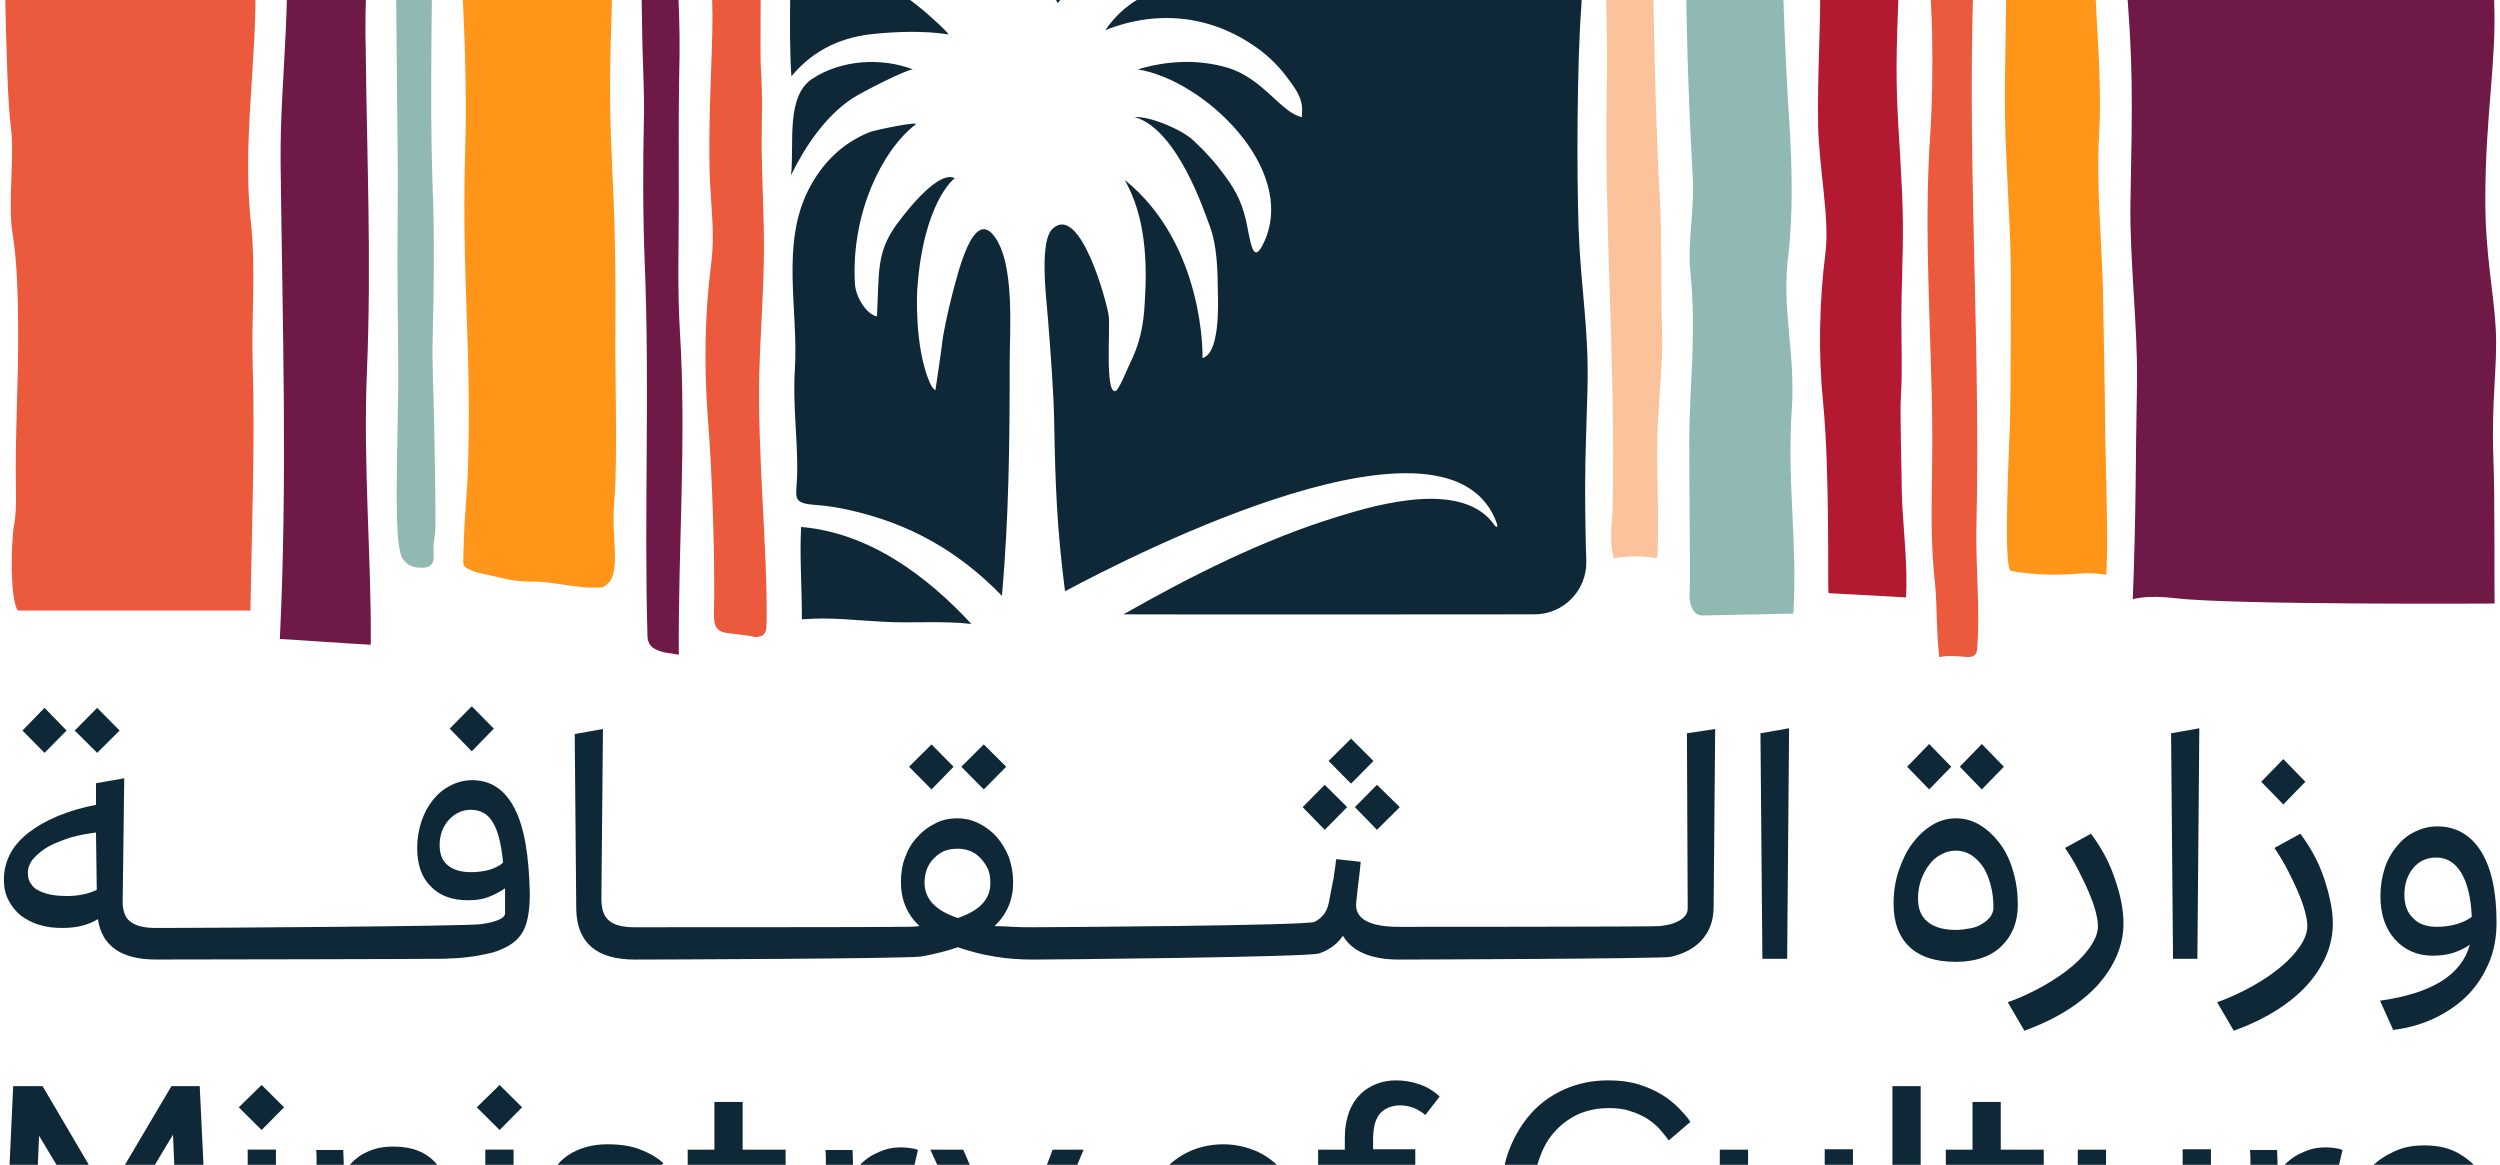
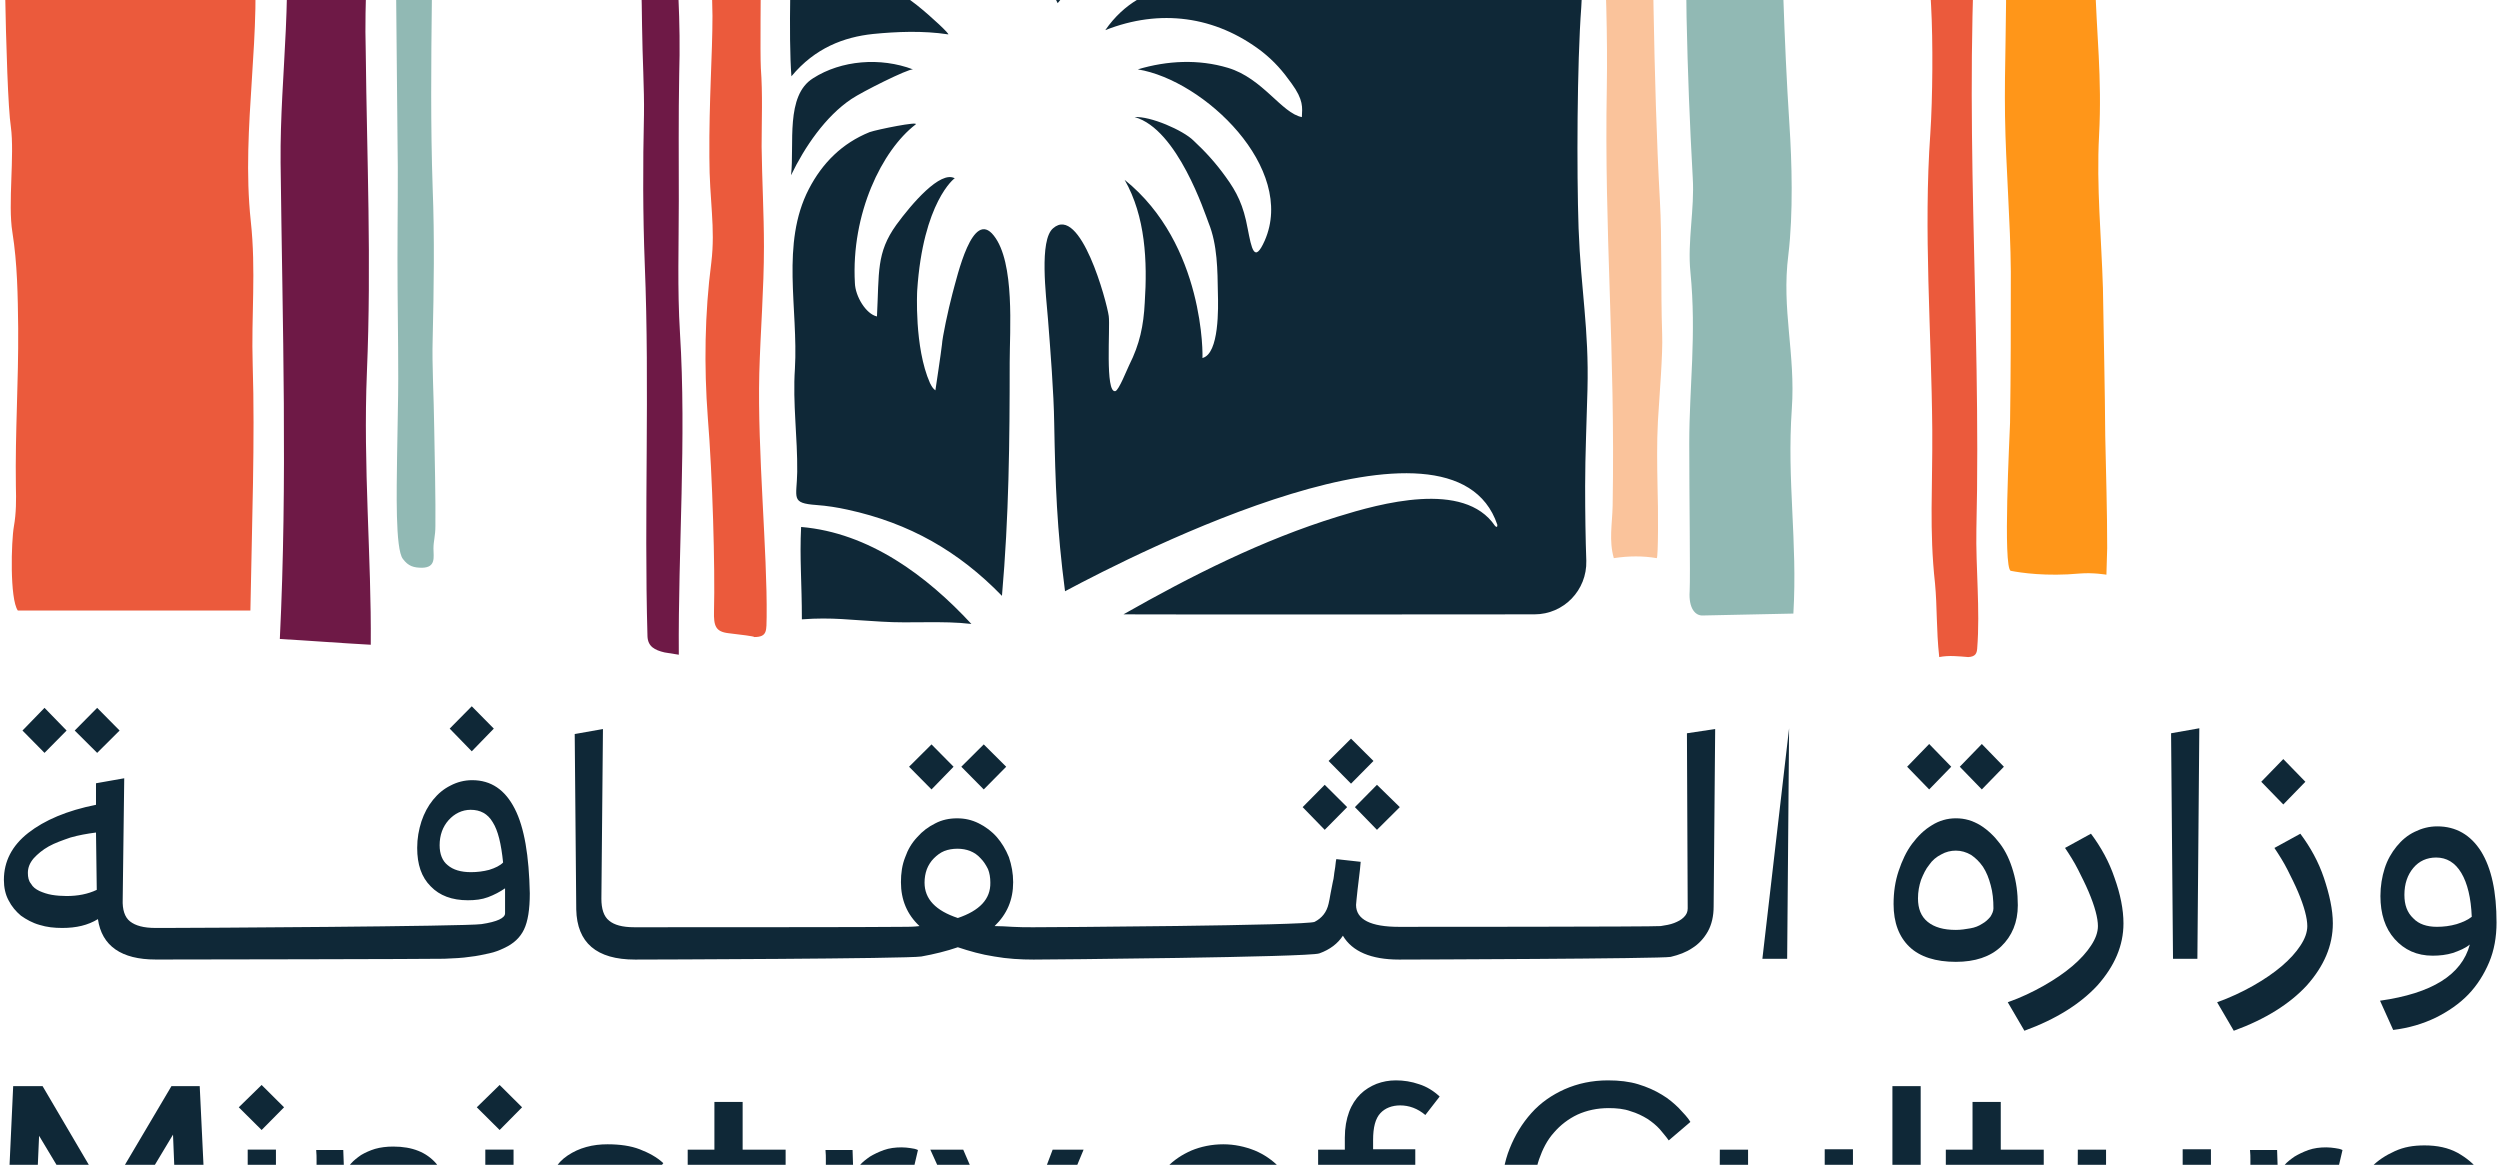
<svg xmlns="http://www.w3.org/2000/svg" width="88" height="41" viewBox="0 0 88 41" fill="none">
  <g clip-path="url(#clip0_320_39241)">
    <path d="M4.21 25.715L3.42 24.916L2.63 25.715L3.42 26.501L4.21 25.715Z" fill="#0F2837" />
    <path d="M2.344 25.715L1.567 24.916L0.791 25.715L1.567 26.501L2.344 25.715Z" fill="#0F2837" />
    <path d="M17.382 25.647L16.606 24.861L15.829 25.647L16.606 26.446L17.382 25.647Z" fill="#0F2837" />
    <path d="M18.118 28.465C17.778 27.801 17.287 27.462 16.62 27.462C16.347 27.462 16.088 27.53 15.857 27.652C15.612 27.774 15.421 27.936 15.244 28.153C15.067 28.37 14.931 28.627 14.835 28.912C14.74 29.21 14.685 29.508 14.685 29.846C14.685 30.429 14.835 30.876 15.162 31.201C15.475 31.526 15.911 31.689 16.47 31.689C16.729 31.689 16.96 31.662 17.178 31.581C17.396 31.499 17.601 31.391 17.778 31.269V32.15C17.778 32.312 17.505 32.447 16.947 32.529C16.388 32.61 6.88 32.664 5.776 32.664H5.477C5.054 32.664 4.768 32.583 4.578 32.434C4.387 32.285 4.305 32.014 4.319 31.662L4.373 27.395L3.379 27.571V28.329C2.357 28.532 1.567 28.871 0.995 29.318C0.423 29.765 0.137 30.321 0.137 30.971C0.137 31.242 0.191 31.486 0.3 31.689C0.409 31.906 0.559 32.082 0.736 32.231C0.927 32.366 1.145 32.488 1.39 32.556C1.649 32.637 1.908 32.664 2.194 32.664C2.684 32.664 3.093 32.569 3.447 32.353C3.583 33.301 4.278 33.775 5.477 33.775H5.776C6.226 33.775 15.298 33.761 15.639 33.748C15.979 33.734 16.279 33.721 16.538 33.68C16.797 33.653 17.028 33.599 17.219 33.558C17.41 33.518 17.587 33.45 17.75 33.369C18.077 33.22 18.309 33.003 18.445 32.718C18.581 32.434 18.649 32.014 18.649 31.445C18.622 30.131 18.459 29.128 18.118 28.465ZM17.219 30.619C17.015 30.673 16.797 30.7 16.579 30.7C16.225 30.7 15.952 30.619 15.761 30.456C15.571 30.307 15.475 30.063 15.475 29.752C15.475 29.399 15.584 29.101 15.789 28.871C15.993 28.641 16.265 28.505 16.565 28.505C16.906 28.505 17.165 28.641 17.342 28.939C17.532 29.237 17.641 29.698 17.709 30.361C17.601 30.47 17.437 30.551 17.219 30.619ZM2.344 31.54C2.166 31.54 1.989 31.526 1.826 31.499C1.662 31.472 1.513 31.418 1.39 31.364C1.254 31.296 1.158 31.228 1.09 31.106C1.009 31.012 0.981 30.876 0.981 30.727C0.981 30.537 1.049 30.375 1.186 30.212C1.322 30.063 1.499 29.914 1.717 29.792C1.935 29.67 2.207 29.576 2.48 29.481C2.766 29.399 3.066 29.345 3.379 29.305L3.406 31.323C3.093 31.472 2.739 31.54 2.344 31.54Z" fill="#0F2837" />
    <path d="M33.566 26.989L32.789 26.203L31.999 26.989L32.789 27.788L33.566 26.989Z" fill="#0F2837" />
    <path d="M35.418 26.989L34.628 26.203L33.838 26.989L34.628 27.788L35.418 26.989Z" fill="#0F2837" />
    <path d="M48.346 26.786L47.556 26L46.766 26.786L47.556 27.585L48.346 26.786Z" fill="#0F2837" />
    <path d="M48.469 29.21L49.273 28.411L48.469 27.625L47.692 28.411L48.469 29.21Z" fill="#0F2837" />
    <path d="M47.42 28.411L46.63 27.625L45.853 28.411L46.63 29.21L47.42 28.411Z" fill="#0F2837" />
    <path d="M59.38 25.811L59.407 31.975C59.407 32.097 59.366 32.192 59.271 32.286C59.176 32.381 59.067 32.435 58.93 32.49C58.794 32.544 58.631 32.571 58.454 32.598C58.277 32.625 49.422 32.625 49.245 32.625C48.251 32.625 47.733 32.368 47.733 31.853C47.733 31.785 47.76 31.596 47.787 31.311C47.815 31.027 47.869 30.701 47.896 30.336L47.038 30.241C47.011 30.349 47.011 30.485 46.984 30.62C46.956 30.756 46.956 30.905 46.916 31.04C46.888 31.176 46.861 31.325 46.834 31.46C46.807 31.596 46.793 31.718 46.766 31.812C46.698 32.11 46.534 32.314 46.275 32.449C46.017 32.584 36.93 32.639 36.372 32.639C36.113 32.639 35.882 32.639 35.65 32.625C35.418 32.612 35.214 32.598 35.01 32.598C35.446 32.178 35.663 31.677 35.663 31.054C35.663 30.742 35.609 30.458 35.514 30.173C35.405 29.902 35.255 29.658 35.091 29.469C34.914 29.266 34.696 29.103 34.451 28.981C34.206 28.859 33.961 28.805 33.688 28.805C33.416 28.805 33.157 28.859 32.925 28.981C32.68 29.103 32.476 29.252 32.285 29.469C32.094 29.672 31.958 29.902 31.863 30.173C31.754 30.444 31.713 30.742 31.713 31.054C31.713 31.677 31.931 32.192 32.367 32.598C32.163 32.625 31.945 32.625 31.713 32.625C31.482 32.639 22.573 32.639 22.327 32.639C21.905 32.639 21.619 32.557 21.442 32.408C21.251 32.259 21.169 31.988 21.169 31.636L21.224 25.662L20.23 25.838L20.284 32.016C20.311 33.181 20.992 33.777 22.355 33.777C22.831 33.777 31.972 33.75 32.435 33.668C32.885 33.587 33.321 33.479 33.716 33.343C34.124 33.479 34.547 33.6 34.996 33.668C35.459 33.75 35.922 33.777 36.386 33.777C36.917 33.777 46.057 33.695 46.439 33.56C46.82 33.424 47.093 33.208 47.27 32.937C47.597 33.492 48.264 33.777 49.245 33.777C49.558 33.777 58.522 33.749 58.808 33.682C59.094 33.614 59.353 33.519 59.571 33.37C59.789 33.235 59.979 33.032 60.116 32.788C60.252 32.544 60.32 32.246 60.32 31.907L60.374 25.662L59.38 25.811ZM33.716 32.314C32.939 32.056 32.544 31.65 32.544 31.067C32.544 30.905 32.571 30.742 32.626 30.593C32.68 30.458 32.762 30.322 32.871 30.214C32.98 30.105 33.103 30.011 33.239 29.956C33.375 29.902 33.538 29.875 33.702 29.875C33.865 29.875 34.015 29.902 34.151 29.956C34.288 30.011 34.41 30.092 34.519 30.214C34.628 30.322 34.71 30.458 34.778 30.593C34.833 30.729 34.86 30.891 34.86 31.067C34.873 31.65 34.478 32.056 33.716 32.314Z" fill="#0F2837" />
-     <path d="M62.036 33.749L61.968 25.811L62.976 25.635L62.908 33.749H62.036Z" fill="#0F2837" />
+     <path d="M62.036 33.749L62.976 25.635L62.908 33.749H62.036Z" fill="#0F2837" />
    <path d="M71.027 31.866C71.027 32.462 70.823 32.949 70.441 33.315C70.06 33.681 69.515 33.857 68.847 33.857C68.139 33.857 67.581 33.681 67.213 33.329C66.845 32.976 66.654 32.475 66.654 31.825C66.654 31.405 66.709 31.026 66.831 30.66C66.954 30.294 67.104 29.969 67.308 29.698C67.513 29.427 67.731 29.21 68.003 29.048C68.262 28.885 68.548 28.804 68.847 28.804C69.161 28.804 69.433 28.885 69.706 29.048C69.965 29.21 70.196 29.427 70.4 29.698C70.605 29.969 70.755 30.294 70.864 30.673C70.973 31.039 71.027 31.432 71.027 31.866ZM67.907 27.788L67.131 26.989L67.907 26.189L68.684 26.989L67.907 27.788ZM70.169 31.974C70.169 31.676 70.142 31.405 70.073 31.161C70.005 30.904 69.924 30.701 69.801 30.511C69.678 30.335 69.542 30.199 69.379 30.091C69.215 29.996 69.038 29.942 68.847 29.942C68.67 29.942 68.493 29.983 68.33 30.077C68.166 30.159 68.016 30.281 67.907 30.443C67.785 30.592 67.703 30.768 67.621 30.971C67.553 31.175 67.513 31.391 67.513 31.622C67.513 31.988 67.621 32.258 67.853 32.448C68.085 32.638 68.412 32.733 68.847 32.733C69.025 32.733 69.188 32.706 69.352 32.678C69.515 32.651 69.651 32.597 69.774 32.516C69.896 32.448 69.978 32.367 70.06 32.272C70.128 32.164 70.169 32.069 70.169 31.974ZM69.76 27.788L68.984 26.989L69.76 26.189L70.537 26.989L69.76 27.788Z" fill="#0F2837" />
    <path d="M70.673 35.279C71.136 35.117 71.558 34.913 71.94 34.697C72.321 34.48 72.662 34.25 72.948 34.006C73.234 33.762 73.452 33.518 73.602 33.288C73.765 33.044 73.847 32.814 73.847 32.597C73.847 32.462 73.82 32.285 73.765 32.082C73.711 31.879 73.629 31.649 73.52 31.391C73.411 31.134 73.288 30.89 73.152 30.619C73.016 30.348 72.852 30.091 72.689 29.847L73.602 29.346C73.956 29.82 74.242 30.335 74.433 30.904C74.637 31.473 74.746 32.014 74.746 32.502C74.746 33.288 74.433 34.006 73.833 34.683C73.234 35.333 72.376 35.875 71.259 36.282L70.673 35.279Z" fill="#0F2837" />
    <path d="M76.49 33.749L76.422 25.811L77.416 25.635L77.348 33.749H76.49Z" fill="#0F2837" />
    <path d="M78.043 35.28C78.493 35.118 78.928 34.915 79.31 34.698C79.691 34.481 80.032 34.251 80.318 34.007C80.604 33.763 80.822 33.519 80.972 33.289C81.135 33.045 81.217 32.815 81.217 32.598C81.217 32.463 81.19 32.286 81.135 32.083C81.081 31.88 80.999 31.65 80.89 31.392C80.781 31.135 80.658 30.891 80.522 30.62C80.386 30.349 80.222 30.092 80.059 29.848L80.972 29.347C81.326 29.821 81.612 30.336 81.803 30.905C81.993 31.474 82.116 32.016 82.116 32.503C82.116 33.289 81.803 34.007 81.203 34.684C80.604 35.334 79.746 35.876 78.629 36.283L78.043 35.28ZM80.372 28.317L79.596 27.518L80.372 26.719L81.149 27.518L80.372 28.317Z" fill="#0F2837" />
    <path d="M83.777 35.225C85.603 34.967 86.652 34.317 86.938 33.247C86.774 33.382 86.57 33.464 86.338 33.545C86.12 33.612 85.875 33.64 85.63 33.64C85.072 33.64 84.635 33.436 84.295 33.057C83.954 32.678 83.791 32.163 83.791 31.54C83.791 31.188 83.846 30.863 83.941 30.564C84.036 30.267 84.186 30.009 84.363 29.792C84.54 29.576 84.745 29.399 85.003 29.277C85.249 29.156 85.507 29.088 85.793 29.088C86.447 29.088 86.965 29.386 87.333 29.968C87.701 30.564 87.878 31.391 87.878 32.475C87.878 32.976 87.796 33.45 87.619 33.87C87.442 34.29 87.197 34.683 86.883 35.008C86.57 35.333 86.175 35.604 85.739 35.821C85.289 36.037 84.799 36.186 84.24 36.254L83.777 35.225ZM85.78 32.624C86.011 32.624 86.243 32.596 86.475 32.529C86.692 32.461 86.87 32.38 87.006 32.271C86.979 31.608 86.856 31.093 86.638 30.727C86.42 30.361 86.12 30.185 85.753 30.185C85.426 30.185 85.153 30.307 84.949 30.551C84.745 30.795 84.635 31.106 84.635 31.499C84.635 31.851 84.731 32.122 84.949 32.326C85.14 32.529 85.426 32.624 85.78 32.624Z" fill="#0F2837" />
    <path d="M0.464 38.232H1.499L3.76 42.08L6.035 38.232H7.03L7.384 45.629H6.321L6.09 39.939L3.992 43.434H3.447L1.376 39.98L1.131 45.629H0.123L0.464 38.232Z" fill="#0F2837" />
    <path d="M9.209 38.191L9.999 38.977L9.209 39.776L8.405 38.977L9.209 38.191ZM8.719 40.467H9.713V45.629H8.719V40.467Z" fill="#0F2837" />
    <path d="M11.143 45.629V41.01V40.806C11.143 40.739 11.143 40.63 11.13 40.481H12.083L12.111 41.254C12.179 41.172 12.261 41.064 12.356 40.955C12.451 40.847 12.574 40.752 12.71 40.657C12.846 40.576 13.023 40.495 13.2 40.441C13.391 40.386 13.609 40.359 13.841 40.359C14.522 40.359 15.012 40.563 15.353 40.955C15.68 41.348 15.843 41.89 15.843 42.554V45.643H14.849V42.622C14.849 42.134 14.753 41.795 14.536 41.565C14.331 41.335 14.031 41.226 13.65 41.226C13.364 41.226 13.119 41.281 12.928 41.403C12.724 41.524 12.574 41.673 12.465 41.863C12.342 42.053 12.261 42.27 12.206 42.513C12.152 42.757 12.124 43.001 12.124 43.258V45.656H11.143V45.629Z" fill="#0F2837" />
    <path d="M17.587 38.191L18.377 38.977L17.587 39.776L16.783 38.977L17.587 38.191ZM17.083 40.467H18.077V45.629H17.083V40.467Z" fill="#0F2837" />
    <path d="M19.766 44.33C19.957 44.519 20.175 44.655 20.434 44.777C20.692 44.885 20.992 44.939 21.333 44.939C21.66 44.939 21.946 44.885 22.164 44.777C22.382 44.669 22.491 44.506 22.491 44.276C22.491 44.154 22.463 44.059 22.409 43.964C22.354 43.883 22.273 43.801 22.164 43.734C22.055 43.666 21.905 43.598 21.701 43.544C21.51 43.49 21.278 43.422 20.992 43.354C20.788 43.314 20.597 43.26 20.393 43.178C20.188 43.097 20.025 43.002 19.861 42.88C19.712 42.758 19.575 42.609 19.48 42.433C19.385 42.257 19.344 42.054 19.344 41.81C19.344 41.553 19.398 41.336 19.521 41.16C19.63 40.97 19.78 40.808 19.984 40.672C20.188 40.537 20.393 40.442 20.638 40.374C20.883 40.306 21.128 40.279 21.387 40.279C21.823 40.279 22.204 40.334 22.518 40.455C22.831 40.577 23.117 40.726 23.349 40.943L22.804 41.634C22.654 41.498 22.45 41.377 22.218 41.268C21.987 41.173 21.714 41.133 21.387 41.133C21.074 41.133 20.801 41.187 20.624 41.282C20.42 41.377 20.338 41.553 20.338 41.797C20.338 42.013 20.474 42.176 20.72 42.284C20.979 42.393 21.319 42.487 21.728 42.596C21.973 42.65 22.204 42.731 22.409 42.799C22.613 42.88 22.804 42.975 22.967 43.097C23.131 43.219 23.253 43.368 23.349 43.544C23.43 43.72 23.485 43.937 23.485 44.194C23.485 44.452 23.43 44.682 23.308 44.872C23.185 45.075 23.035 45.237 22.817 45.359C22.613 45.495 22.395 45.59 22.123 45.657C21.864 45.725 21.578 45.752 21.305 45.752C20.325 45.752 19.589 45.495 19.099 44.967L19.766 44.33Z" fill="#0F2837" />
    <path d="M25.147 41.295H24.207V40.469H25.147V38.789H26.141V40.469H27.654V41.295H26.141V43.842C26.141 44.262 26.209 44.546 26.346 44.696C26.482 44.844 26.659 44.926 26.891 44.926C27.095 44.926 27.245 44.899 27.381 44.844C27.504 44.79 27.64 44.696 27.762 44.587L28.226 45.197C28.008 45.4 27.79 45.562 27.558 45.644C27.326 45.725 27.068 45.779 26.741 45.779C26.196 45.779 25.787 45.63 25.528 45.332C25.27 45.034 25.147 44.574 25.147 43.95V41.295Z" fill="#0F2837" />
    <path d="M29.07 45.629V40.969V40.793C29.07 40.725 29.07 40.617 29.057 40.481H30.01L30.037 41.308C30.092 41.227 30.174 41.118 30.269 41.01C30.364 40.901 30.487 40.807 30.623 40.712C30.759 40.631 30.923 40.549 31.114 40.481C31.304 40.414 31.509 40.387 31.74 40.387C31.849 40.387 31.958 40.4 32.053 40.414C32.149 40.427 32.231 40.441 32.312 40.481L32.094 41.416C31.958 41.362 31.781 41.335 31.577 41.335C31.359 41.335 31.154 41.376 30.977 41.457C30.787 41.538 30.637 41.66 30.501 41.796C30.364 41.931 30.255 42.107 30.187 42.297C30.106 42.5 30.065 42.69 30.065 42.906V45.629H29.07Z" fill="#0F2837" />
    <path d="M33.334 46.89C33.416 46.958 33.497 47.012 33.593 47.066C33.688 47.12 33.811 47.147 33.96 47.147C34.083 47.147 34.178 47.12 34.274 47.066C34.369 47.012 34.437 46.931 34.505 46.822C34.573 46.714 34.642 46.578 34.71 46.443C34.778 46.294 34.846 46.118 34.928 45.915L35.064 45.589L32.748 40.469H33.906L35.581 44.357L37.053 40.469H38.142L36.058 45.495C35.963 45.739 35.854 45.996 35.759 46.28C35.663 46.565 35.527 46.836 35.391 47.093C35.241 47.35 35.064 47.567 34.846 47.73C34.628 47.906 34.355 47.987 34.029 47.987C33.77 47.987 33.538 47.96 33.375 47.879C33.198 47.811 33.048 47.716 32.898 47.594L33.334 46.89Z" fill="#0F2837" />
    <path d="M43.06 45.779C42.665 45.779 42.297 45.698 41.943 45.562C41.616 45.427 41.317 45.224 41.071 44.967C40.826 44.709 40.649 44.425 40.499 44.086C40.363 43.761 40.295 43.409 40.295 43.029C40.295 42.65 40.363 42.298 40.499 41.973C40.636 41.648 40.826 41.349 41.071 41.092C41.317 40.835 41.603 40.645 41.943 40.496C42.27 40.361 42.652 40.279 43.06 40.279C43.455 40.279 43.823 40.361 44.164 40.496C44.491 40.632 44.79 40.835 45.035 41.092C45.281 41.349 45.471 41.634 45.608 41.973C45.744 42.298 45.812 42.65 45.812 43.029C45.812 43.409 45.744 43.761 45.608 44.086C45.471 44.411 45.281 44.709 45.035 44.967C44.79 45.224 44.491 45.413 44.164 45.562C43.823 45.712 43.455 45.779 43.06 45.779ZM43.06 44.912C43.319 44.912 43.564 44.858 43.782 44.75C44 44.641 44.177 44.492 44.327 44.33C44.477 44.154 44.586 43.964 44.668 43.734C44.749 43.503 44.79 43.273 44.79 43.043C44.79 42.813 44.749 42.582 44.668 42.352C44.586 42.122 44.463 41.932 44.327 41.756C44.177 41.58 44 41.444 43.782 41.336C43.578 41.228 43.333 41.173 43.06 41.173C42.801 41.173 42.556 41.228 42.338 41.336C42.12 41.444 41.943 41.593 41.793 41.756C41.644 41.932 41.535 42.122 41.453 42.352C41.371 42.582 41.33 42.812 41.33 43.056C41.33 43.3 41.371 43.531 41.453 43.747C41.535 43.964 41.657 44.167 41.793 44.343C41.943 44.519 42.12 44.655 42.338 44.763C42.543 44.858 42.788 44.912 43.06 44.912Z" fill="#0F2837" />
    <path d="M47.338 41.294H46.398V40.468H47.338V40.048C47.338 39.696 47.393 39.398 47.488 39.14C47.584 38.883 47.72 38.679 47.883 38.517C48.047 38.354 48.251 38.233 48.455 38.151C48.673 38.07 48.891 38.029 49.136 38.029C49.409 38.029 49.681 38.07 49.954 38.165C50.213 38.246 50.458 38.395 50.676 38.598L50.172 39.248C49.899 39.018 49.6 38.91 49.286 38.91C49 38.91 48.755 39.005 48.592 39.181C48.414 39.37 48.333 39.682 48.333 40.129V40.454H49.818V41.281H48.333V45.615H47.338V41.294Z" fill="#0F2837" />
    <path d="M59.489 44.329C59.407 44.464 59.284 44.613 59.107 44.789C58.93 44.965 58.726 45.114 58.48 45.277C58.235 45.439 57.949 45.561 57.636 45.656C57.323 45.751 56.968 45.805 56.587 45.805C56.042 45.805 55.538 45.71 55.075 45.521C54.625 45.318 54.23 45.06 53.904 44.708C53.577 44.369 53.318 43.949 53.141 43.489C52.95 43.014 52.868 42.5 52.868 41.944C52.868 41.402 52.95 40.901 53.141 40.427C53.331 39.953 53.577 39.547 53.904 39.181C54.23 38.815 54.625 38.544 55.075 38.341C55.538 38.138 56.042 38.029 56.601 38.029C56.996 38.029 57.35 38.07 57.663 38.165C57.977 38.26 58.249 38.382 58.494 38.531C58.726 38.666 58.93 38.842 59.094 39.005C59.257 39.181 59.407 39.33 59.502 39.492L58.739 40.143C58.658 40.021 58.535 39.885 58.426 39.75C58.303 39.614 58.154 39.492 57.99 39.384C57.813 39.276 57.622 39.181 57.391 39.113C57.173 39.032 56.9 39.005 56.628 39.005C56.219 39.005 55.851 39.086 55.525 39.235C55.211 39.384 54.925 39.601 54.694 39.872C54.462 40.129 54.298 40.454 54.176 40.806C54.053 41.172 53.999 41.538 53.999 41.944C53.999 42.351 54.067 42.717 54.19 43.069C54.312 43.421 54.489 43.719 54.707 43.99C54.925 44.247 55.198 44.45 55.525 44.599C55.838 44.735 56.206 44.816 56.601 44.816C56.928 44.816 57.227 44.776 57.472 44.681C57.718 44.599 57.922 44.491 58.086 44.369C58.249 44.247 58.399 44.125 58.508 44.003C58.617 43.882 58.712 43.787 58.78 43.692L59.489 44.329Z" fill="#0F2837" />
    <path d="M60.538 40.469H61.532V43.503C61.532 43.991 61.628 44.343 61.832 44.56C62.036 44.776 62.323 44.885 62.704 44.885C62.99 44.885 63.235 44.831 63.426 44.709C63.617 44.587 63.767 44.438 63.889 44.248C64.012 44.059 64.094 43.842 64.148 43.598C64.189 43.354 64.23 43.11 64.23 42.853V40.455H65.224V45.088V45.291C65.224 45.4 65.224 45.508 65.238 45.603H64.284L64.257 44.844C64.189 44.925 64.107 45.034 64.012 45.129C63.916 45.224 63.794 45.332 63.644 45.413C63.508 45.495 63.331 45.562 63.154 45.63C62.963 45.684 62.758 45.711 62.513 45.711C61.832 45.711 61.342 45.508 61.015 45.129C60.702 44.749 60.524 44.208 60.524 43.53L60.538 40.469Z" fill="#0F2837" />
    <path d="M67.608 38.232H66.613V45.629H67.608V38.232Z" fill="#0F2837" />
    <path d="M69.433 41.295H68.493V40.469H69.433V38.789H70.427V40.469H71.94V41.295H70.427V43.842C70.427 44.262 70.496 44.546 70.632 44.696C70.768 44.844 70.945 44.926 71.177 44.926C71.381 44.926 71.531 44.899 71.667 44.844C71.79 44.79 71.926 44.696 72.049 44.587L72.512 45.197C72.294 45.4 72.076 45.562 71.858 45.644C71.626 45.725 71.368 45.779 71.04 45.779C70.496 45.779 70.087 45.63 69.828 45.332C69.569 45.034 69.447 44.574 69.447 43.95L69.433 41.295Z" fill="#0F2837" />
    <path d="M73.139 40.469H74.133V43.503C74.133 43.991 74.228 44.343 74.433 44.56C74.637 44.776 74.923 44.885 75.305 44.885C75.591 44.885 75.836 44.831 76.026 44.709C76.217 44.587 76.367 44.438 76.49 44.248C76.612 44.059 76.694 43.842 76.749 43.598C76.789 43.354 76.83 43.11 76.83 42.853V40.455H77.825V45.088V45.291C77.825 45.4 77.825 45.508 77.838 45.603H76.885L76.858 44.844C76.789 44.925 76.708 45.034 76.612 45.129C76.517 45.224 76.394 45.332 76.245 45.413C76.108 45.495 75.931 45.562 75.754 45.63C75.563 45.684 75.359 45.711 75.114 45.711C74.433 45.711 73.942 45.508 73.615 45.129C73.302 44.749 73.125 44.208 73.125 43.53L73.139 40.469Z" fill="#0F2837" />
    <path d="M79.214 45.629V40.969V40.793C79.214 40.725 79.214 40.617 79.2 40.481H80.154L80.181 41.308C80.236 41.227 80.317 41.118 80.413 41.01C80.508 40.901 80.63 40.807 80.767 40.712C80.903 40.631 81.066 40.549 81.257 40.481C81.448 40.414 81.652 40.387 81.884 40.387C81.993 40.387 82.102 40.4 82.197 40.414C82.293 40.427 82.374 40.441 82.456 40.481L82.238 41.416C82.102 41.362 81.925 41.335 81.72 41.335C81.502 41.335 81.298 41.376 81.121 41.457C80.93 41.538 80.78 41.66 80.644 41.796C80.508 41.931 80.399 42.107 80.331 42.297C80.249 42.5 80.208 42.69 80.208 42.906V45.629H79.214Z" fill="#0F2837" />
    <path d="M87.728 44.87C87.673 44.938 87.578 45.019 87.469 45.127C87.347 45.222 87.197 45.331 87.006 45.425C86.815 45.52 86.584 45.602 86.338 45.683C86.08 45.751 85.793 45.791 85.453 45.791C85.044 45.791 84.69 45.724 84.336 45.588C83.995 45.453 83.709 45.276 83.478 45.019C83.233 44.775 83.055 44.477 82.933 44.139C82.797 43.8 82.728 43.421 82.728 43.001C82.728 42.621 82.797 42.269 82.919 41.944C83.042 41.619 83.233 41.334 83.464 41.09C83.696 40.847 83.968 40.671 84.295 40.522C84.622 40.373 84.949 40.318 85.344 40.318C85.793 40.318 86.175 40.4 86.502 40.576C86.815 40.752 87.088 40.969 87.292 41.253C87.496 41.538 87.646 41.849 87.742 42.215C87.837 42.581 87.878 42.96 87.878 43.353H83.777C83.791 43.583 83.832 43.786 83.927 43.989C84.023 44.193 84.145 44.355 84.295 44.491C84.445 44.626 84.622 44.748 84.84 44.816C85.044 44.897 85.262 44.938 85.48 44.938C85.916 44.938 86.284 44.856 86.556 44.721C86.843 44.572 87.047 44.423 87.169 44.288L87.728 44.87ZM86.829 42.594C86.802 42.188 86.652 41.849 86.406 41.578C86.148 41.294 85.807 41.158 85.344 41.158C85.099 41.158 84.894 41.199 84.704 41.28C84.513 41.361 84.35 41.47 84.213 41.592C84.077 41.727 83.968 41.876 83.9 42.052C83.818 42.228 83.777 42.405 83.777 42.594H86.829Z" fill="#0F2837" />
    <path d="M69.624 -3.586C69.079 3.811 69.746 11.167 69.569 18.618C69.542 19.986 69.706 21.449 69.597 22.831C69.583 22.993 69.542 23.115 69.283 23.129C68.943 23.102 68.602 23.061 68.261 23.129C68.153 22.14 68.193 21.381 68.112 20.528C67.907 18.672 68.03 17.155 68.016 15.136C67.989 11.668 67.703 8.146 67.948 4.692C68.03 3.459 68.044 1.44 67.975 0.208C67.907 -1.052 67.839 -1.973 67.921 -3.572C68.534 -3.653 69.093 -3.653 69.624 -3.586Z" fill="#EB5A3C" />
    <path d="M7.942 -5.672C8.541 -5.617 8.827 -5.428 8.868 -4.75C8.936 -3.734 8.786 -3.193 8.895 -2.19C9.263 1.115 8.473 4.461 8.827 7.78C9.018 9.528 8.841 11.099 8.895 12.847C8.977 15.461 8.868 18.428 8.814 21.49H0.627C0.341 21.083 0.395 19.051 0.49 18.523C0.572 18.062 0.572 17.588 0.559 17.114C0.531 15.19 0.654 13.47 0.64 11.546C0.627 10.422 0.613 9.284 0.436 8.173C0.273 7.184 0.518 5.464 0.382 4.461C0.191 3.215 0.095 -4.195 0.164 -5.617C0.15 -5.631 6.975 -5.766 7.942 -5.672Z" fill="#EB5A3C" />
    <path d="M22.954 -3.939C22.478 -4.115 22.559 -3.56 22.559 -3.275C22.559 -3.004 22.559 -2.842 22.546 -2.476C22.532 -1.771 22.6 0.193 22.6 0.897C22.614 2.076 22.682 3.119 22.668 4.04C22.628 5.788 22.628 7.549 22.696 9.31C22.873 13.672 22.668 18.061 22.791 22.396C22.805 22.762 23.05 22.884 23.39 22.965L23.894 23.046C23.867 19.334 24.167 15.433 23.935 11.721C23.84 10.163 23.894 8.633 23.894 7.075C23.894 5.585 23.881 4.108 23.908 2.618C23.935 1.71 23.922 0.816 23.881 -0.092C23.854 -1.202 23.908 -3.356 23.608 -3.654C23.445 -3.844 23.254 -3.83 22.954 -3.939Z" fill="#6E1946" />
    <path d="M14.863 19.985C15.353 19.972 15.258 19.606 15.258 19.308C15.258 19.037 15.326 18.875 15.326 18.509C15.339 17.791 15.299 15.813 15.285 15.108C15.271 13.916 15.203 12.873 15.23 11.938C15.271 10.164 15.299 8.403 15.23 6.628C15.081 2.225 15.312 -2.191 15.203 -6.566C15.19 -6.946 14.944 -6.959 14.509 -6.986L13.909 -6.959C13.909 -3.207 13.95 0.776 13.991 4.772C14.018 6.33 13.991 7.549 13.991 9.107C13.991 10.611 14.018 11.803 14.018 13.307C14.018 14.106 13.991 14.973 13.977 16.084C13.964 17.208 13.909 19.335 14.182 19.674C14.372 19.931 14.563 19.985 14.863 19.985Z" fill="#91B9B4" />
    <path d="M25.637 22.288C25.188 22.234 25.12 22.031 25.133 21.516C25.174 19.985 25.079 16.707 24.915 14.702C24.779 12.887 24.806 11.031 25.038 9.243C25.188 7.996 24.97 7.075 24.97 5.531C24.956 3.512 25.079 1.927 25.079 0.559C25.065 -0.281 25.052 -1.121 24.997 -1.961C24.97 -2.746 24.97 -4.48 24.97 -4.67C25.106 -4.711 25.569 -4.697 25.692 -4.697C26.128 -4.656 26.346 -4.602 26.645 -4.44C26.836 -3.64 26.782 -1.947 26.782 -0.999C26.782 -0.443 26.754 1.86 26.782 2.401C26.85 3.323 26.809 4.244 26.809 5.165C26.823 6.33 26.891 7.522 26.891 8.687C26.891 10.177 26.768 11.654 26.727 13.144C26.659 15.894 27.013 19.43 26.986 21.719C26.972 22.18 27.027 22.424 26.55 22.424C26.55 22.396 26.087 22.342 25.637 22.288Z" fill="#EB5A3C" />
-     <path d="M67.09 21.028C67.172 19.89 66.941 18.129 66.941 17.208C66.941 16.666 66.872 14.458 66.913 13.916C66.968 13.036 66.927 12.128 66.927 11.234C66.927 10.096 66.995 8.958 66.981 7.82C66.968 6.371 66.832 4.948 66.777 3.499C66.668 0.505 67.118 -3.491 66.927 -5.605C66.164 -5.767 65.238 -5.808 64.216 -5.794C63.957 -4.128 64.025 -2.448 64.066 -0.416C64.094 0.911 63.971 2.442 63.998 4.406C64.025 5.896 64.407 7.671 64.257 8.89C64.039 10.624 63.998 12.426 64.175 14.187C64.42 16.707 64.325 20.825 64.366 20.879L67.09 21.028Z" fill="#B41932" />
-     <path d="M75.073 21.096C75.196 17.994 75.168 16.124 75.223 13.442C75.25 11.545 74.964 9.161 74.991 7.17C75.059 3.512 75.1 2.266 74.801 -1.135C74.733 -1.893 74.841 -3.329 74.814 -4.101C74.787 -4.616 74.773 -5.266 74.76 -5.781C74.76 -5.781 77.28 -5.239 79.228 -5.646C82.334 -6.296 87.483 -5.619 87.483 -5.619C87.796 -5.09 87.837 -3.885 87.823 -3.6C87.769 -1.365 87.728 -2.151 87.796 0.085C87.878 2.198 87.483 4.067 87.483 7.034C87.483 8.985 87.783 10.285 87.851 11.586C87.919 12.927 87.687 14.051 87.769 16.178C87.823 17.492 87.796 20.933 87.81 21.245C87.81 21.245 78.547 21.299 76.558 21.055C75.523 20.933 75.073 21.096 75.073 21.096Z" fill="#6E1946" />
    <path d="M58.114 -6.919C58.168 -2.286 58.195 2.849 58.427 7.035C58.508 8.43 58.454 10.178 58.508 11.762C58.536 12.467 58.413 13.889 58.359 14.824C58.318 15.583 58.331 16.355 58.345 17.113C58.372 17.926 58.372 19.62 58.318 19.647C57.841 19.565 57.337 19.565 56.806 19.647C56.629 19.023 56.751 18.441 56.765 17.804C56.86 12.237 56.465 8.186 56.56 3.065C56.588 1.399 56.533 -0.877 56.411 -2.516C56.302 -3.952 56.343 -5.564 56.52 -6.986C57.078 -6.986 57.609 -6.973 58.114 -6.919Z" fill="#FAC39B" />
    <path d="M73.669 -6.662C73.806 -4.264 73.697 -2.692 73.751 -0.633C73.792 1.168 73.996 2.713 73.887 4.772C73.792 6.56 73.969 8.348 74.023 10.136C74.051 11.87 74.092 13.618 74.105 15.366C74.132 16.707 74.173 17.939 74.173 19.294C74.173 19.524 74.146 19.998 74.146 20.229C74.146 20.229 73.669 20.148 73.206 20.188C72.035 20.297 71.122 20.161 70.781 20.093C70.495 20.026 70.741 15.311 70.754 14.878C70.781 13.103 70.781 11.342 70.781 9.567C70.768 7.779 70.604 5.869 70.577 4.095C70.55 2.279 70.645 0.586 70.604 -1.216C70.564 -3.045 70.509 -4.589 70.454 -6.418C70.441 -6.784 70.795 -6.987 71.394 -6.824C72.13 -6.635 72.961 -6.892 73.669 -6.662Z" fill="#FF9619" />
    <path d="M11.961 -4.425C12.506 -4.344 12.915 -3.829 12.928 -3.22C12.942 -2.339 12.928 -1.567 12.901 -0.808C12.874 0.045 12.847 0.872 12.874 1.806C12.915 5.586 13.078 9.203 12.915 13.104C12.778 16.423 13.078 19.648 13.051 22.695C12.043 22.641 10.83 22.547 9.85 22.492C10.122 16.884 9.945 11.574 9.877 5.735C9.85 2.457 10.381 -0.117 9.918 -4.493C10.64 -4.547 11.321 -4.506 11.961 -4.425Z" fill="#6E1946" />
    <path d="M55.566 8.037C55.498 6.032 55.511 2.266 55.661 0.248C55.825 -1.987 55.28 -5.361 54.04 -5.293C52.964 -5.347 51.779 -5.225 50.689 -5.171C49.817 -5.13 48.714 -5.13 47.842 -5.049C46.357 -4.914 46.194 -5.117 44.695 -5.117C42.829 -5.117 41.222 -4.968 39.355 -4.968C37.557 -4.968 35.541 -5.008 33.743 -5.157C31.972 -5.293 30.092 -5.537 28.335 -5.483C28.076 -5.469 27.94 -4.345 27.885 -2.949C27.845 -1.608 27.749 1.291 27.858 2.686C28.689 1.684 29.711 1.304 30.732 1.196C31.55 1.115 32.49 1.074 33.375 1.21C33.457 1.223 32.803 0.6 32.258 0.167C31.945 -0.077 31.604 -0.321 31.223 -0.375C30.746 -0.443 30.256 -0.402 29.765 -0.43C30.119 -0.741 30.732 -1.5 32.245 -1.31C33.062 -1.202 34.424 0.207 34.914 -0.172C35.459 -0.592 35.241 -2.272 35.963 -2.462C36.563 -2.611 36.944 -0.375 37.23 0.112C37.884 -0.728 38.879 -1.337 39.941 -1.446C40.5 -1.513 42.216 -1.31 42.448 -0.497C42.448 -0.511 40.254 -0.89 38.906 1.061C40.827 0.302 42.775 0.559 44.409 1.806C44.859 2.158 45.158 2.51 45.458 2.93C45.894 3.526 45.84 3.784 45.826 4.122C45.117 3.987 44.45 2.754 43.224 2.388C42.189 2.077 41.085 2.131 40.05 2.442C42.393 2.822 45.635 5.924 44.518 8.471C44.15 9.297 44.055 8.742 43.919 8.051C43.769 7.224 43.537 6.764 43.142 6.222C42.802 5.748 42.434 5.341 42.012 4.949C41.644 4.583 40.486 4.082 39.941 4.122C41.453 4.542 42.42 7.536 42.543 7.848C42.856 8.62 42.856 9.514 42.87 10.327C42.883 10.801 42.924 12.454 42.325 12.602C42.339 12.602 42.42 8.606 39.587 6.33C40.322 7.617 40.391 9.202 40.295 10.652C40.254 11.464 40.118 12.115 39.75 12.846C39.669 13.009 39.383 13.74 39.26 13.768C38.892 13.849 39.083 11.532 39.028 11.126C38.96 10.625 38.034 7.184 37.067 8.037C36.576 8.457 36.822 10.394 36.89 11.248C36.971 12.291 37.094 13.835 37.108 14.892C37.148 17.073 37.203 18.617 37.489 20.812C40.023 19.457 51.125 13.808 52.705 18.468C52.719 18.617 52.623 18.509 52.623 18.509C51.534 16.897 48.578 17.723 47.093 18.184C44.45 18.997 41.93 20.27 39.546 21.625C43.469 21.638 49.531 21.625 54.013 21.625C55.048 21.625 55.865 20.771 55.838 19.742C55.811 18.983 55.797 18.075 55.797 17.113C55.797 16.003 55.852 14.824 55.879 13.713C55.934 11.546 55.648 10.245 55.566 8.037ZM33.525 10.34C33.375 10.909 33.171 11.871 33.157 12.128C33.13 12.386 32.926 13.74 32.926 13.74C32.844 13.686 32.789 13.591 32.735 13.483C32.176 12.223 32.285 10.232 32.285 10.232C32.49 7.102 33.607 6.263 33.607 6.276C33.103 5.992 32.095 7.17 31.55 7.915C30.841 8.904 30.95 9.582 30.869 11.139C30.487 11.058 30.106 10.435 30.092 9.961C29.956 7.522 31.046 5.287 32.231 4.38C32.367 4.258 30.882 4.556 30.61 4.651C29.643 5.043 28.948 5.734 28.471 6.655C27.477 8.579 28.103 10.868 27.981 12.982C27.899 14.201 28.076 15.393 28.062 16.612C28.049 17.534 27.817 17.71 28.744 17.777C29.111 17.804 29.465 17.859 29.833 17.94C32.013 18.414 33.743 19.403 35.269 20.974C35.514 18.17 35.541 15.569 35.541 12.752C35.541 11.641 35.732 9.243 34.983 8.295C34.233 7.333 33.702 9.703 33.525 10.34ZM28.199 18.549C28.144 19.647 28.226 20.514 28.226 21.801C29.302 21.72 29.956 21.828 31.032 21.882C32.067 21.95 33.171 21.841 34.193 21.963C32.626 20.27 30.596 18.753 28.199 18.549ZM29.97 3.485C30.351 3.228 31.945 2.429 32.136 2.442C30.991 2.009 29.615 2.117 28.621 2.754C27.64 3.364 27.967 5.07 27.845 6.168C28.321 5.179 29.057 4.095 29.97 3.485Z" fill="#0F2837" />
    <path d="M62.391 -4.778C62.527 -4.751 62.65 -4.643 62.65 -4.494C62.732 -1.459 62.786 1.277 62.99 4.42C63.072 5.666 63.127 7.509 62.95 8.972C62.704 10.896 63.208 12.453 63.072 14.391C62.895 16.951 63.276 19.037 63.127 21.598L59.939 21.665C59.68 21.679 59.435 21.421 59.476 20.812C59.503 20.202 59.462 17.574 59.462 15.596C59.462 13.618 59.721 11.79 59.503 9.581C59.394 8.498 59.653 7.346 59.585 6.263C59.476 4.298 59.408 2.564 59.367 0.6C59.34 -0.565 59.367 -2.353 59.34 -3.505C59.312 -4.304 59.489 -4.887 59.939 -5.09C60.429 -5.306 61.819 -4.859 62.391 -4.778Z" fill="#91B9B4" />
-     <path d="M16.347 18.522C16.32 19.253 16.306 19.511 16.306 19.795C16.306 19.985 16.47 20.012 16.619 20.093C16.715 20.147 17.573 20.323 17.859 20.391C18.104 20.445 18.459 20.472 18.69 20.472C19.521 20.459 20.338 20.743 21.169 20.676C21.197 20.676 21.224 20.662 21.251 20.649C21.319 20.608 21.551 20.5 21.619 20.039C21.714 19.334 21.523 18.725 21.633 17.465C21.741 16.192 21.646 12.751 21.66 11.924C21.714 5.652 21.346 5.557 21.523 0.708C21.578 -0.999 21.537 -1.568 21.346 -3.356C21.306 -3.831 21.088 -5.023 21.197 -5.863C21.238 -6.174 21.06 -6.418 20.761 -6.431C19.398 -6.499 16.524 -6.296 16.524 -6.296C16.374 -5.659 16.333 -5.063 16.388 -4.223C16.415 -3.627 16.306 -2.665 16.306 -2.069C16.306 -1.406 16.265 -0.742 16.293 -0.064C16.374 1.724 16.429 3.525 16.374 5.3C16.238 9.838 16.633 12.466 16.456 16.923L16.347 18.522Z" fill="#FF9619" />
  </g>
  <defs>
    <clipPath id="clip0_320_39241">
      <rect width="88" height="55" fill="white" transform="translate(0 -7)" />
    </clipPath>
  </defs>
</svg>